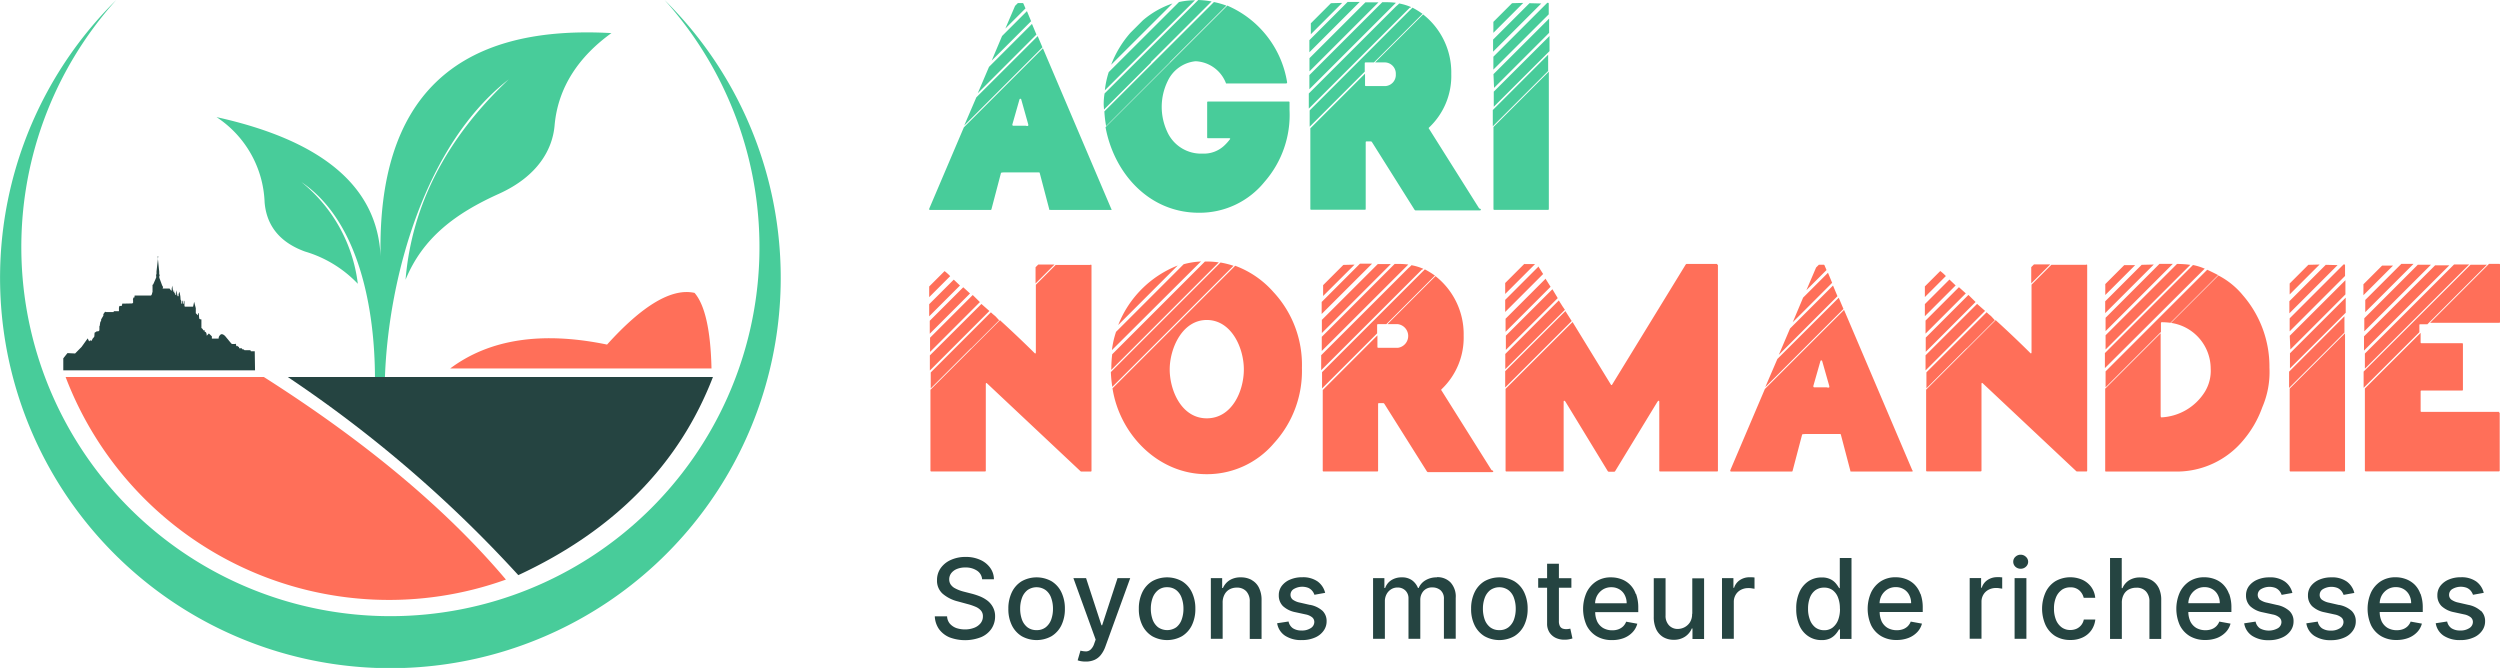
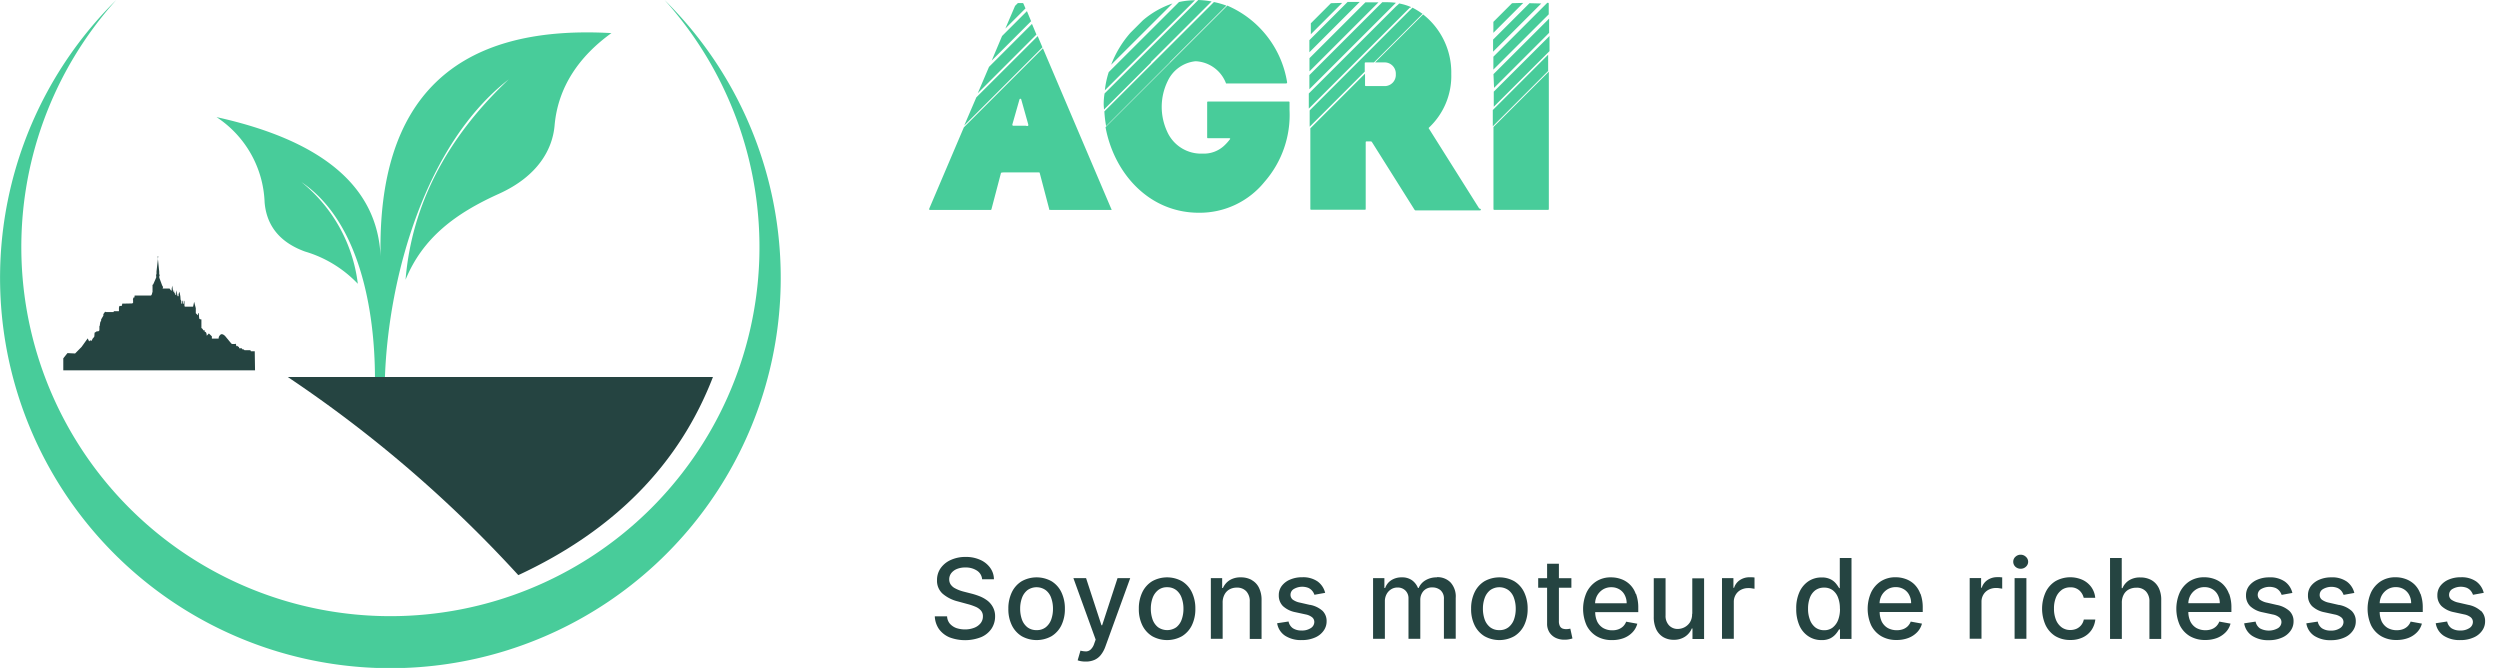
<svg xmlns="http://www.w3.org/2000/svg" width="258.289" height="69.01" viewBox="0 0 258.289 69.01">
  <g id="logo-web-agri-normandie-couleur" transform="translate(-0.001)">
-     <path id="Tracé_53707" data-name="Tracé 53707" d="M96,29.6l1.59-1.59a4.529,4.529,0,0,1,.58.52L96,30.7V29.6Zm0,1.83,2.54-2.54.64.61L96,32.68Zm.06,1.71,3.46-3.46.7.64-4.16,4.16V33.13Zm5.33-1.74.83.73-6.15,6.15V36.72l5.33-5.32h0Zm-5.3,4.96V34.89l4.41-4.41.74.73L96.1,36.35Zm7.23-3.27c1.71,1.56,3.09,2.91,3.55,3.37.03.03.06.06.09.06s.06-.03.06-.12V29.42l2.05-2.05h3.58l.03-.03a.08.08,0,0,1,.09.09v21.2a.08.08,0,0,1-.09.09h-.95a.148.148,0,0,1-.09-.03L102,39.63s-.06-.06-.09-.06-.06.03-.06.12v8.93a.08.08,0,0,1-.09.09H96.22a.08.08,0,0,1-.09-.09V40.27l7.19-7.19h0Zm-.95-.83a5.473,5.473,0,0,0,.46.4l.4.43-2.94,2.94.06-.09-4.19,4.19V38.48l6.21-6.21Zm4.62-4.65.28-.28h1.68l-1.96,1.96V27.61Zm19.1-.49a9.505,9.505,0,0,1,1.35.34L114.92,39.97a12.587,12.587,0,0,1-.15-1.53L126.1,27.12ZM114.82,38.04a11.246,11.246,0,0,1,.09-1.44l9.58-9.58h.18a8.356,8.356,0,0,1,1.25.09L114.81,38.22v-.18h0Zm.49-3.76,6.98-6.98a8.13,8.13,0,0,1,1.72-.28l.09-.03-9.22,9.18a9.506,9.506,0,0,1,.43-1.9h0Zm12.31-6.82a9.782,9.782,0,0,1,3.98,2.75l.03.03a11.043,11.043,0,0,1,2.88,7.77,11.043,11.043,0,0,1-2.88,7.77,9.075,9.075,0,0,1-6.98,3.21c-4.99,0-8.97-4.1-9.71-8.87l12.68-12.67Zm-12.09,6.12a10.88,10.88,0,0,1,6.15-6.15Zm9.15,9.64c2.6,0,3.83-2.81,3.83-5.05s-1.29-5.11-3.83-5.11-3.83,2.94-3.83,5.11,1.22,5.05,3.83,5.05Zm11.82-4.96V36.7l8.97-8.96c.09-.09.18-.15.27-.25l.09-.09a5.65,5.65,0,0,1,1.22.37l-.09.09-.03-.03L136.49,38.26Zm.06-7.07,3.95-3.95h1.25l-5.21,5.2V31.19Zm0,5.08V34.8l7.53-7.53h.58a7.72,7.72,0,0,1,.83.06l-8.94,8.93h0Zm0-3.21,5.79-5.78h1.35l-7.13,7.13V33.06Zm10.65-5.23a8.977,8.977,0,0,1,1.04.64l-5.02,5.02h-.86a.08.08,0,0,0-.09.09v.86l-5.69,5.69V38.45l10.62-10.62h0ZM136.65,40.31l5.66-5.66v1.19a.08.08,0,0,0,.09.09h2.05a1.233,1.233,0,0,0-.03-2.44h-1.07l4.96-4.96a7.618,7.618,0,0,1,2.91,6.15,7.347,7.347,0,0,1-2.29,5.54.086.086,0,0,0-.03.06.06.06,0,0,0,.03.06l5.17,8.23.15.06a.3.3,0,0,1,.03.09c0,.03-.06.06-.15.06h-6.61a.431.431,0,0,1-.09-.06l-4.41-7.01s-.06-.06-.09-.06h-.46a.08.08,0,0,0-.09.09v6.88a.08.08,0,0,1-.09.09h-5.54a.08.08,0,0,1-.09-.09V40.3Zm.06-10.86,2.08-2.08,1.16-.03-3.25,3.24V29.45Zm18.8-.21,1.99-1.99v.03h1.1l-3.09,3.09V29.24h0Zm0,1.74,3.46-3.46v.06l.46.73-3.92,3.92V30.98Zm0,5.6,5.54-5.54.31.49c.09.15.21.31.31.46v.03l-6.15,6.12V36.58h0Zm6.22-4.44.64,1.01h.03l-6.89,6.88V38.35Zm.74,1.13,3.95,6.45c.03.06.06.06.09.06s.03,0,.06-.06l7.59-12.39s.06-.06.09-.06h3.15v.06a.08.08,0,0,1,.09.09v21.2a.08.08,0,0,1-.09.09h-5.88a.08.08,0,0,1-.09-.09v-7.1c0-.09-.03-.12-.06-.12s-.06.03-.12.09l-4.38,7.19s-.06.06-.09.06h-.58a.431.431,0,0,1-.09-.06l-4.38-7.19c-.06-.06-.09-.09-.12-.09s-.06.03-.06.12v7.1a.08.08,0,0,1-.09.09h-5.82a.08.08,0,0,1-.09-.09V40.18l6.92-6.91h0Zm-6.92,1.01V32.93l4.13-4.13v-.03h.03l-.03.03.52.83-4.65,4.65h0Zm.03.4,4.81-4.8.55.92-5.36,5.35Zm23.18,13.95V48.6l3.58-8.41,8.18-8.17,7.07,16.61.03-.03v.03a.08.08,0,0,1-.09.09h-5.72c-.73,0-.64,0-.64-.09l-.98-3.73s-.03-.06-.06-.06h-3.49c-.49,0-.46.06-.46.09l-.98,3.73s-.03.06-.06.06h-6.28a.08.08,0,0,1-.09-.09h0Zm4.87-11.54,6.34-6.33.49,1.16L182.38,40l1.25-2.91Zm.15-.43,1.16-2.72,4.44-4.44.46,1.1-6.06,6.06Zm1.44-3.37,1.07-2.54,2.57-2.57.43,1.04Zm2.42-5.66.28-.28h.52s.06.03.06.06l.21.49-2.08,2.08,1.01-2.36h0Zm-.28,12.3a.08.08,0,0,0,.09.09h1.25a.364.364,0,0,1,.15.03c.12,0,.15-.03.15-.09V39.9l-.74-2.6a.094.094,0,0,0-.18,0l-.74,2.6v.03Zm11.51-10.34L200.46,28a4.529,4.529,0,0,1,.58.52l-2.17,2.17v-1.1Zm0,1.83,2.54-2.54.64.61-3.18,3.18V31.42Zm.06,1.71,3.46-3.46.71.64-4.16,4.16V33.12Zm5.33-1.74.83.73-6.15,6.15V36.71l5.33-5.32h0Zm-5.3,4.96V34.88l4.41-4.41.74.73-5.14,5.14Zm7.23-3.27c1.72,1.56,3.09,2.91,3.55,3.37.03.03.06.06.09.06s.06-.03.06-.12V29.41l2.05-2.05h3.58l.03-.03a.08.08,0,0,1,.09.09v21.2a.08.08,0,0,1-.09.09h-.95a.148.148,0,0,1-.09-.03l-9.64-9.06s-.06-.06-.09-.06-.06.03-.06.12v8.93a.08.08,0,0,1-.09.09h-5.54a.08.08,0,0,1-.09-.09V40.26l7.19-7.19h0Zm-.95-.83a5.471,5.471,0,0,0,.46.4l.4.43-2.94,2.94.06-.09-4.19,4.19V38.47l6.22-6.21Zm4.62-4.65.28-.28h1.68l-1.96,1.96V27.6Zm7.62,8.87,9.09-9.09a5.92,5.92,0,0,1,1.19.37l.03-.03v.03L217.47,38.03V36.47h0Zm.03-5.35,3.76-3.76,1.25-.03-5.02,5.02V31.13h0Zm0-1.77,1.96-1.96h1.13l-3.09,3.09V29.35Zm0,10.8,5.72-5.72v8.44c0,.28.06.25.09.25a5.619,5.619,0,0,0,4.47-2.63,4.157,4.157,0,0,0,.61-2.42,4.789,4.789,0,0,0-4.1-4.71l4.9-4.9a8.153,8.153,0,0,1,2.48,1.99l-.03-.03a11.248,11.248,0,0,1,2.82,7.56,9.186,9.186,0,0,1-.74,4.1,10.886,10.886,0,0,1-1.96,3.4,8.929,8.929,0,0,1-6.89,3.24h-7.29a.08.08,0,0,1-.09-.09V40.16h0Zm.03-5.51,7.38-7.37a9.874,9.874,0,0,1,1.35.09h.03l-8.76,8.75V34.64Zm0-.43V32.83l5.57-5.57h1.38l-6.95,6.95h0Zm0,5.81V38.37l10.5-10.5c.34.15.71.34,1.13.55l-4.93,4.93a7.253,7.253,0,0,0-.86-.06c-.09,0-.12.03-.12.09v.92l-5.72,5.72h0Zm24.68-7.34v1.68l-5.72,5.72V38.4l5.72-5.72Zm-5.69-.31V31.12l3.76-3.76,1.22.03-4.99,4.99h0Zm.03,1.87V32.89l5.57-5.57h.06a.08.08,0,0,1,.09.09v1.1l-5.72,5.72h0Zm0-3.82V29.29l1.93-1.93,1.16-.03Zm0,4.28,5.76-5.75v1.47l-5.69,5.69-.06-1.41h0Zm5.72-.28v14.2a.08.08,0,0,1-.09.09h-5.54a.08.08,0,0,1-.09-.09V40.15l5.72-5.72h0Zm-5.69,3.64V36.5l5.76-5.75v1.56l-5.76,5.75Zm7.59-7.56V29.37l1.93-1.93h1.13Zm11.08-3.15h1.68l-6.15,6.15h-.74a.08.08,0,0,0-.09.09v.73l-5.76,5.75V38.39l11.05-11.04h0Zm-3.67.06h1.47l-8.82,8.81V34.75l7.35-7.34Zm-1.78-.06h1.35l-6.89,6.88V32.88l5.54-5.54Zm-5.48,9.18,9.22-9.21h1.56L244.33,38.09V36.53Zm5.76-2.14v.98a.08.08,0,0,0,.09.09h4.19a.08.08,0,0,1,.09.09v4.71a.08.08,0,0,1-.09.09h-4.19a.08.08,0,0,0-.09.09v2.02a.08.08,0,0,0,.09.09h8.02l-.03.06a.08.08,0,0,1,.09.09v5.91a.08.08,0,0,1-.09.09H244.42a.08.08,0,0,1-.09-.09V40.14l5.76-5.75h0Zm-5.72-3.4,3.73-3.73h1.26l-4.99,4.99V31h0Zm6.7,2.36,6.09-6.09h1.04a.08.08,0,0,1,.09.09v5.91a.08.08,0,0,1-.09.09h-7.13ZM52.27,59.88Q43.1,49.02,27.26,38.95H6.78A35.752,35.752,0,0,0,52.27,59.88M73.51,38.06c-.09-3.95-.68-6.56-1.75-7.8-2.33-.52-5.35,1.25-9.04,5.34q-10.11-2.085-16.21,2.47h27Z" fill="#ff6f59" />
    <path id="Tracé_53708" data-name="Tracé 53708" d="M96,21.6v-.03l3.58-8.41,8.17-8.17,7.07,16.61.03-.03v.03a.08.08,0,0,1-.09.09h-5.72c-.74,0-.64,0-.64-.09l-.98-3.73s-.03-.06-.06-.06h-3.49c-.49,0-.46.06-.46.09l-.98,3.73s-.03.06-.06.06H96.09A.08.08,0,0,1,96,21.6Zm4.87-11.54,6.34-6.33.49,1.16-8.08,8.08,1.25-2.91Zm.15-.43,1.16-2.72,4.44-4.44.46,1.1-6.06,6.06Zm1.44-3.37,1.07-2.54,2.57-2.57.43,1.04ZM104.88.6l.28-.28h.52s.06.03.06.06l.21.49-2.08,2.08L104.88.59h0Zm-.28,12.3a.08.08,0,0,0,.09.09h1.25a.364.364,0,0,1,.15.03c.12,0,.15-.03.15-.09v-.06l-.73-2.6a.094.094,0,0,0-.18,0l-.74,2.6v.03Zm9.43-2.14a6.584,6.584,0,0,1,.09-1.1L123.8,0a9.939,9.939,0,0,1,1.38.15L118.9,6.42l.03.03-4.87,4.87c0-.18-.03-.37-.03-.55Zm.06.76L125.42.21a8.934,8.934,0,0,1,1.29.37l-5.85,5.84v.03l-6.58,6.58a12.059,12.059,0,0,1-.18-1.5h0Zm.06-2.2a9.307,9.307,0,0,1,.4-1.87L121.81.21a7.72,7.72,0,0,1,1.65-.18l-9.31,9.3ZM126.8.58a10.415,10.415,0,0,1,6.18,7.92c0,.09-.03.12-.12.12h-6.19a3.523,3.523,0,0,0-3.09-2.29h-.09a3.577,3.577,0,0,0-2.85,2.05,6.07,6.07,0,0,0-.06,5.2,3.829,3.829,0,0,0,3.67,2.29,3.073,3.073,0,0,0,2.27-.86,5.047,5.047,0,0,0,.52-.58c.03-.03.06-.06.06-.09s-.03-.06-.12-.06h-2.17a.08.08,0,0,1-.09-.09V10.58a.08.08,0,0,1,.09-.09h8.33a.08.08,0,0,1,.09.09v.79a10.5,10.5,0,0,1-2.57,7.4,8.617,8.617,0,0,1-6.8,3.21c-5.14,0-8.76-4.07-9.64-8.84L126.8.58ZM116.79,3.39l1.29-1.29A9.192,9.192,0,0,1,121.14.36L114.8,6.69a10.818,10.818,0,0,1,1.99-3.3Zm18.43,7.83V9.66L144.19.7c.09-.09.18-.15.28-.25l.09-.09a5.65,5.65,0,0,1,1.22.37l-.09.09-.03-.03L135.22,11.22Zm.06-7.07L139.23.2h1.25l-5.2,5.2V4.15Zm0,5.08V7.76L142.81.23h.58a7.72,7.72,0,0,1,.83.06l-8.94,8.93h0Zm0-3.21L141.07.24h1.35l-7.13,7.13V6.02ZM145.93.79a8.976,8.976,0,0,1,1.04.64l-5.02,5.02h-.86a.08.08,0,0,0-.09.09V7.4l-5.69,5.69V11.41L145.93.79h0ZM135.37,13.27l5.66-5.66V8.8a.08.08,0,0,0,.09.09h2.05a1.154,1.154,0,0,0,1.04-1.22,1.159,1.159,0,0,0-1.07-1.22h-1.07l4.96-4.96a7.618,7.618,0,0,1,2.91,6.15,7.319,7.319,0,0,1-2.3,5.54.075.075,0,0,0,0,.12l5.18,8.23.15.06a.3.3,0,0,1,.03.09c0,.03-.06.06-.15.06h-6.61a.432.432,0,0,1-.09-.06l-4.41-7.01s-.06-.06-.09-.06h-.46a.08.08,0,0,0-.09.09v6.88a.08.08,0,0,1-.09.09h-5.54a.08.08,0,0,1-.09-.09V13.26Zm.06-10.86L137.51.33,138.67.3l-3.24,3.24Zm24.52,3.24V7.33l-5.72,5.72V11.37l5.72-5.72h0Zm-5.69-.31V4.09L158.02.33l1.22.03-4.99,4.99h0Zm.03,1.87V5.86L159.86.29h.06a.08.08,0,0,1,.09.09v1.1L154.28,7.2h0Zm0-3.82V2.26L156.22.33,157.38.3Zm0,4.28,5.76-5.75V3.39l-5.69,5.69-.06-1.41h0Zm5.73-.28v14.2a.08.08,0,0,1-.09.09h-5.54a.08.08,0,0,1-.09-.09V13.12l5.72-5.72h0Zm-5.69,3.64V9.47l5.76-5.75V5.28l-5.76,5.75ZM68.66,0A40.328,40.328,0,1,1,12.01,0,38.131,38.131,0,1,0,68.66,0ZM39.77,38.99c.38-10.52,4.21-24.11,12.79-30.79Q42.87,17.35,41.9,28.9c1.79-4.36,5.18-6.86,9.63-8.87,4.08-1.84,5.56-4.64,5.77-7.08.35-3.97,2.54-7.13,5.87-9.53Q38.825,2.04,39.32,26.51,38.87,15.74,22.37,12.1a11,11,0,0,1,4.97,8.82c.17,1.98,1.17,3.98,4.18,5.07a12.343,12.343,0,0,1,5.45,3.33,15.959,15.959,0,0,0-5.83-10.51c6.07,4.1,7.58,13.37,7.6,20.18Z" fill="#48cc9a" />
-     <path id="Tracé_53709" data-name="Tracé 53709" d="M29.73,38.95A130.685,130.685,0,0,1,53.55,59.42Q68.43,52.5,73.66,38.95H29.73ZM16.35,26.47l-.18,1.58v.29s-.1.06-.03.13v.2l-.31.71-.09.07.02.03v.71l-.05.07v.11l-.1.16h-1.7l-.02.2H13.8l-.07.19.02.05v.33H13.7l-.02.05-1.05.02v.06l-.02.04-.02.05v.09h-.25l-.05.18v.36h-.52l-.04.09h-.76l-.04-.02h-.08l-.17.23v.16l-.23.39v.13l-.09.16-.06.39-.03.02v.36l-.01.09-.1.08H10l-.23.15-.02.38-.08.12-.1.11-.1.22-.16-.05-.1.11-.15-.31-.63.88-.67.68-.79-.04-.43.54v1.24H26.35l-.03-1.97h-.4l-.05-.11h-.61l-.08-.08h-.12l-.09-.12h-.26l-.02-.15h-.1l-.04-.12-.02.05h-.11l-.06-.28-.03.06h-.35l-.02-.05-.02.05-.67-.81s-.33-.37-.53-.11a.462.462,0,0,0-.15.36h-.7v-.23l-.31-.3-.22.24s0-.45-.21-.4v-.16h-.14s-.1-.22-.2-.23V33l-.15-.02-.08-.07v-.12h-.02v-.41l-.06-.02-.03.03v.2l-.24-.23v-.52l-.17-.66-.11.5h-.86l-.03-.1v-.41l-.05-.13-.02.14v.19H18.9v-.19l-.04-.16-.04.16v.19h-.09V31.1l-.07-.14-.03-.37-.06-.31-.04-.14-.05.15-.03.13v.18h-.1l-.05-.22-.03-.18-.03-.21-.04.21v.31l-.1-.09v-.1l-.03-.18-.03.18-.05-.04v-.22l-.02-.13-.02.12v.11h-.04l-.05-.2-.02-.14-.04-.31-.06.31V30l-.05.04-.17-.23H16.8l.05-.15-.1-.18-.29-.79v-.17a.119.119,0,0,0-.01-.18v-.28l-.16-1.58h0ZM223.02,60.71a2.828,2.828,0,0,1,.27,1.31v3.99h-1.22V62.17a1.489,1.489,0,0,0-.36-1.07,1.275,1.275,0,0,0-.99-.38,1.661,1.661,0,0,0-.78.18,1.257,1.257,0,0,0-.53.54,1.723,1.723,0,0,0-.19.85v3.72H218V57.65h1.21v3.11h.08a1.757,1.757,0,0,1,.67-.8,2.107,2.107,0,0,1,1.18-.3,2.3,2.3,0,0,1,1.13.27,1.85,1.85,0,0,1,.75.79Zm-87.71,1.78-1-.23a1.911,1.911,0,0,1-.75-.31.647.647,0,0,1-.23-.51.688.688,0,0,1,.35-.59,1.741,1.741,0,0,1,1.5-.11,1.157,1.157,0,0,1,.4.31,1.22,1.22,0,0,1,.22.4l1.11-.2a2.06,2.06,0,0,0-.77-1.17,2.621,2.621,0,0,0-1.6-.44,3.063,3.063,0,0,0-1.25.24,2.049,2.049,0,0,0-.86.65,1.562,1.562,0,0,0-.31.97,1.532,1.532,0,0,0,.42,1.11,2.6,2.6,0,0,0,1.3.64l1.06.23a1.55,1.55,0,0,1,.67.3.626.626,0,0,1,.22.49.749.749,0,0,1-.36.62,1.629,1.629,0,0,1-.96.25,1.587,1.587,0,0,1-.89-.23,1.109,1.109,0,0,1-.45-.7l-1.18.18a1.894,1.894,0,0,0,.82,1.29,3.011,3.011,0,0,0,1.72.45,3.3,3.3,0,0,0,1.34-.25,2.052,2.052,0,0,0,.9-.69,1.624,1.624,0,0,0,.33-1,1.462,1.462,0,0,0-.42-1.08,2.683,2.683,0,0,0-1.29-.62Zm22.16-1.3a3.843,3.843,0,0,1,.36,1.71,3.8,3.8,0,0,1-.36,1.7,2.725,2.725,0,0,1-1.02,1.13,3.164,3.164,0,0,1-3.08,0,2.725,2.725,0,0,1-1.02-1.13,3.769,3.769,0,0,1-.36-1.7,3.843,3.843,0,0,1,.36-1.71,2.692,2.692,0,0,1,1.02-1.14,3.164,3.164,0,0,1,3.08,0,2.692,2.692,0,0,1,1.02,1.14Zm-.87,1.7a3.213,3.213,0,0,0-.18-1.1,1.7,1.7,0,0,0-.56-.81,1.626,1.626,0,0,0-1.91,0,1.82,1.82,0,0,0-.56.81,3.213,3.213,0,0,0-.18,1.1,3.313,3.313,0,0,0,.18,1.11,1.789,1.789,0,0,0,.56.8,1.489,1.489,0,0,0,.96.3,1.46,1.46,0,0,0,.95-.3,1.789,1.789,0,0,0,.56-.8,3.231,3.231,0,0,0,.18-1.11Zm-27.28-2.97a2.264,2.264,0,0,0-1.12-.27,2.118,2.118,0,0,0-1.17.3,1.822,1.822,0,0,0-.68.8h-.08V59.73H125.1V66h1.22V62.28a1.723,1.723,0,0,1,.19-.85,1.292,1.292,0,0,1,.52-.54,1.553,1.553,0,0,1,.76-.18,1.273,1.273,0,0,1,.98.39,1.5,1.5,0,0,1,.35,1.07v3.84h1.22V62.02a2.812,2.812,0,0,0-.27-1.3,1.8,1.8,0,0,0-.75-.79Zm32.75,5.06a1.836,1.836,0,0,1-.26.02,1.1,1.1,0,0,1-.37-.06.519.519,0,0,1-.27-.24,1.074,1.074,0,0,1-.11-.53V60.72h1.29v-.98h-1.29v-1.5h-1.22v1.5h-.92v.98h.92v3.7a1.629,1.629,0,0,0,.26.94,1.582,1.582,0,0,0,.67.56,2.094,2.094,0,0,0,.9.17,2.173,2.173,0,0,0,.49-.05,2.041,2.041,0,0,0,.3-.08l-.22-1.01s-.1.02-.17.03Zm-48.2-.38h-.07l-1.59-4.87H110.9l2.3,6.35-.15.42a1.4,1.4,0,0,1-.36.6.74.74,0,0,1-.46.2,2.363,2.363,0,0,1-.6-.08l-.29,1a1.733,1.733,0,0,0,.34.09,2.6,2.6,0,0,0,.5.04,2.207,2.207,0,0,0,.89-.17,1.731,1.731,0,0,0,.66-.51,2.986,2.986,0,0,0,.46-.83l2.58-7.11h-1.31l-1.59,4.87Zm9.27-3.41a3.843,3.843,0,0,1,.36,1.71,3.8,3.8,0,0,1-.36,1.7,2.725,2.725,0,0,1-1.02,1.13,3.164,3.164,0,0,1-3.08,0,2.725,2.725,0,0,1-1.02-1.13,3.769,3.769,0,0,1-.36-1.7,3.843,3.843,0,0,1,.36-1.71,2.692,2.692,0,0,1,1.02-1.14,3.164,3.164,0,0,1,3.08,0A2.692,2.692,0,0,1,123.14,61.19Zm-.87,1.7a3.213,3.213,0,0,0-.18-1.1,1.749,1.749,0,0,0-.55-.81,1.485,1.485,0,0,0-.95-.31,1.43,1.43,0,0,0-.95.31,1.82,1.82,0,0,0-.56.81,3.213,3.213,0,0,0-.18,1.1,3.313,3.313,0,0,0,.18,1.11,1.789,1.789,0,0,0,.56.8,1.654,1.654,0,0,0,1.9,0,1.771,1.771,0,0,0,.55-.8A3.231,3.231,0,0,0,122.27,62.89Zm134.03.22a2.683,2.683,0,0,0-1.29-.62l-1-.23a1.911,1.911,0,0,1-.75-.31.617.617,0,0,1-.23-.51.688.688,0,0,1,.35-.59,1.741,1.741,0,0,1,1.5-.11,1.157,1.157,0,0,1,.4.31,1.437,1.437,0,0,1,.22.4l1.11-.2a2.06,2.06,0,0,0-.77-1.17,2.621,2.621,0,0,0-1.6-.44,3.063,3.063,0,0,0-1.25.24,2.113,2.113,0,0,0-.86.65,1.562,1.562,0,0,0-.31.97,1.532,1.532,0,0,0,.42,1.11,2.6,2.6,0,0,0,1.3.64l1.06.23a1.55,1.55,0,0,1,.67.3.626.626,0,0,1,.22.49.749.749,0,0,1-.36.62,1.629,1.629,0,0,1-.96.25,1.587,1.587,0,0,1-.89-.23,1.109,1.109,0,0,1-.45-.7l-1.18.18a1.894,1.894,0,0,0,.82,1.29,3.011,3.011,0,0,0,1.72.45,3.222,3.222,0,0,0,1.33-.25,2.052,2.052,0,0,0,.9-.69,1.624,1.624,0,0,0,.33-1,1.462,1.462,0,0,0-.42-1.08ZM109.66,61.19a3.843,3.843,0,0,1,.36,1.71,3.8,3.8,0,0,1-.36,1.7,2.725,2.725,0,0,1-1.02,1.13,3.164,3.164,0,0,1-3.08,0,2.725,2.725,0,0,1-1.02-1.13,3.769,3.769,0,0,1-.36-1.7,3.843,3.843,0,0,1,.36-1.71,2.692,2.692,0,0,1,1.02-1.14,3.164,3.164,0,0,1,3.08,0,2.692,2.692,0,0,1,1.02,1.14Zm-.87,1.7a3.213,3.213,0,0,0-.18-1.1,1.7,1.7,0,0,0-.56-.81,1.626,1.626,0,0,0-1.91,0,1.82,1.82,0,0,0-.56.81,3.213,3.213,0,0,0-.18,1.1,3.313,3.313,0,0,0,.18,1.11,1.789,1.789,0,0,0,.56.8,1.489,1.489,0,0,0,.96.3,1.46,1.46,0,0,0,.95-.3,1.789,1.789,0,0,0,.56-.8,3.231,3.231,0,0,0,.18-1.11Zm141.29-1.54a4.122,4.122,0,0,1,.23,1.45v.43h-4.45a2.4,2.4,0,0,0,.21.98,1.612,1.612,0,0,0,.62.67,1.885,1.885,0,0,0,.93.23,1.811,1.811,0,0,0,.63-.1,1.348,1.348,0,0,0,.49-.3,1.39,1.39,0,0,0,.32-.49l1.16.21a2.019,2.019,0,0,1-.5.89,2.474,2.474,0,0,1-.9.59,3.319,3.319,0,0,1-1.22.21,3.042,3.042,0,0,1-1.6-.4,2.721,2.721,0,0,1-1.03-1.12,4.194,4.194,0,0,1,0-3.4,2.828,2.828,0,0,1,1.01-1.15,2.782,2.782,0,0,1,1.53-.41,3.019,3.019,0,0,1,1.03.18,2.634,2.634,0,0,1,.9.55,2.5,2.5,0,0,1,.62.98Zm-.97.97a1.779,1.779,0,0,0-.2-.85,1.491,1.491,0,0,0-.55-.59,1.568,1.568,0,0,0-.82-.22,1.6,1.6,0,0,0-.9.25,1.756,1.756,0,0,0-.59.65,1.779,1.779,0,0,0-.19.76Zm-147.1-.27a3.331,3.331,0,0,0-.78-.44,7.129,7.129,0,0,0-.82-.27l-.82-.21a4.2,4.2,0,0,1-.51-.16,3.847,3.847,0,0,1-.5-.24,1.273,1.273,0,0,1-.37-.36.95.95,0,0,1-.14-.51,1.051,1.051,0,0,1,.2-.63,1.379,1.379,0,0,1,.58-.44,2.211,2.211,0,0,1,.89-.16,2.087,2.087,0,0,1,1.19.32,1.166,1.166,0,0,1,.54.9h1.22a2.041,2.041,0,0,0-.39-1.19,2.493,2.493,0,0,0-1.03-.82,3.523,3.523,0,0,0-1.5-.3,3.634,3.634,0,0,0-1.51.3,2.549,2.549,0,0,0-1.06.84,2.1,2.1,0,0,0-.39,1.26,1.79,1.79,0,0,0,.58,1.4,3.835,3.835,0,0,0,1.59.8l.99.27a5.741,5.741,0,0,1,.8.27,1.516,1.516,0,0,1,.57.39.887.887,0,0,1,.21.61,1.109,1.109,0,0,1-.24.71,1.555,1.555,0,0,1-.66.47,2.593,2.593,0,0,1-.95.17,2.814,2.814,0,0,1-.89-.14,1.655,1.655,0,0,1-.67-.45,1.261,1.261,0,0,1-.29-.76H96.58a2.493,2.493,0,0,0,.43,1.31,2.6,2.6,0,0,0,1.07.85,4.547,4.547,0,0,0,3.3-.02,2.427,2.427,0,0,0,1.06-.87,2.272,2.272,0,0,0,.37-1.26,1.96,1.96,0,0,0-.23-.97,2.122,2.122,0,0,0-.58-.68Zm46.44-2.4a2.214,2.214,0,0,0-1.17.3,1.712,1.712,0,0,0-.71.8h-.07a1.823,1.823,0,0,0-.63-.81,1.757,1.757,0,0,0-1.05-.29,1.944,1.944,0,0,0-1.07.29,1.571,1.571,0,0,0-.64.81h-.08V59.73h-1.17V66h1.22V62.13a1.541,1.541,0,0,1,.18-.75,1.335,1.335,0,0,1,.47-.5,1.215,1.215,0,0,1,.64-.18,1.124,1.124,0,0,1,.83.31,1.107,1.107,0,0,1,.32.82V66h1.22V62a1.365,1.365,0,0,1,.33-.94,1.17,1.17,0,0,1,.93-.37,1.271,1.271,0,0,1,.83.29,1.134,1.134,0,0,1,.35.92v4.09h1.22V61.78a2.159,2.159,0,0,0-.54-1.61,1.876,1.876,0,0,0-1.39-.54ZM208.14,66h1.22V59.73h-1.22Zm-1.8-6.37a1.77,1.77,0,0,0-.99.29,1.468,1.468,0,0,0-.6.8h-.07v-1H203.5v6.27h1.22V62.16a1.4,1.4,0,0,1,.2-.73,1.341,1.341,0,0,1,.53-.5,1.62,1.62,0,0,1,.77-.18,1.668,1.668,0,0,1,.38.03c.13.02.21.03.26.04V59.65c-.06,0-.14-.01-.25-.02h-.27Zm23.97,1.72a4.122,4.122,0,0,1,.23,1.45v.43h-4.45a2.4,2.4,0,0,0,.21.98,1.612,1.612,0,0,0,.62.67,1.885,1.885,0,0,0,.93.23,1.811,1.811,0,0,0,.63-.1,1.348,1.348,0,0,0,.49-.3,1.39,1.39,0,0,0,.32-.49l1.16.21a2.019,2.019,0,0,1-.5.89,2.52,2.52,0,0,1-.89.59,3.319,3.319,0,0,1-1.22.21,3.042,3.042,0,0,1-1.6-.4,2.721,2.721,0,0,1-1.03-1.12,4.194,4.194,0,0,1,0-3.4,2.828,2.828,0,0,1,1.01-1.15,2.782,2.782,0,0,1,1.53-.41,3.019,3.019,0,0,1,1.03.18,2.5,2.5,0,0,1,.89.55,2.616,2.616,0,0,1,.62.98Zm-.97.97a1.779,1.779,0,0,0-.2-.85,1.424,1.424,0,0,0-.55-.59,1.568,1.568,0,0,0-.82-.22,1.6,1.6,0,0,0-.9.25,1.756,1.756,0,0,0-.59.65,1.779,1.779,0,0,0-.19.76Zm-30.92-.97a4.122,4.122,0,0,1,.23,1.45v.43H194.2a2.4,2.4,0,0,0,.21.98,1.612,1.612,0,0,0,.62.67,1.9,1.9,0,0,0,.94.23,1.811,1.811,0,0,0,.63-.1,1.348,1.348,0,0,0,.49-.3,1.39,1.39,0,0,0,.32-.49l1.16.21a2.019,2.019,0,0,1-.5.89,2.474,2.474,0,0,1-.9.59,3.319,3.319,0,0,1-1.22.21,3.042,3.042,0,0,1-1.6-.4,2.721,2.721,0,0,1-1.03-1.12,4.194,4.194,0,0,1,0-3.4,2.828,2.828,0,0,1,1.01-1.15,2.782,2.782,0,0,1,1.53-.41,3.019,3.019,0,0,1,1.03.18,2.5,2.5,0,0,1,.89.55,2.616,2.616,0,0,1,.62.98Zm-.97.97a1.779,1.779,0,0,0-.2-.85,1.424,1.424,0,0,0-.55-.59,1.578,1.578,0,0,0-.83-.22,1.6,1.6,0,0,0-.9.25,1.756,1.756,0,0,0-.59.65,1.779,1.779,0,0,0-.19.76h3.25Zm11.32-5.01a.771.771,0,0,0-.55.22.667.667,0,0,0-.22.51.7.7,0,0,0,.22.51.788.788,0,0,0,.55.21.764.764,0,0,0,.54-.21.68.68,0,0,0,0-1.02A.773.773,0,0,0,208.77,57.31ZM213,60.95a1.52,1.52,0,0,1,.9-.27,1.329,1.329,0,0,1,.93.32,1.491,1.491,0,0,1,.45.76h1.19a2.232,2.232,0,0,0-.41-1.11,2.333,2.333,0,0,0-.9-.74,3.108,3.108,0,0,0-2.81.14,2.7,2.7,0,0,0-1.01,1.15,4.153,4.153,0,0,0-.01,3.36,2.735,2.735,0,0,0,1,1.15,2.937,2.937,0,0,0,1.57.41,2.856,2.856,0,0,0,1.29-.27,2.254,2.254,0,0,0,.89-.75,2.393,2.393,0,0,0,.4-1.09h-1.19a1.315,1.315,0,0,1-.75.95,1.611,1.611,0,0,1-.63.13,1.5,1.5,0,0,1-.9-.27,1.788,1.788,0,0,1-.59-.77,3.034,3.034,0,0,1-.21-1.18,2.931,2.931,0,0,1,.21-1.16,1.756,1.756,0,0,1,.59-.76Zm-32.25-1.31a1.77,1.77,0,0,0-.99.29,1.468,1.468,0,0,0-.6.8h-.07v-1h-1.18V66h1.22V62.17a1.4,1.4,0,0,1,.2-.73,1.341,1.341,0,0,1,.53-.5,1.62,1.62,0,0,1,.77-.18,1.668,1.668,0,0,1,.38.03c.12.02.21.03.26.04V59.66c-.06,0-.14-.01-.25-.02h-.27Zm-5.93,3.77a1.574,1.574,0,0,1-.22.88,1.493,1.493,0,0,1-.57.52,1.553,1.553,0,0,1-.68.17,1.2,1.2,0,0,1-.92-.38,1.406,1.406,0,0,1-.35-1.02V59.74h-1.22v3.99a2.95,2.95,0,0,0,.26,1.3,1.9,1.9,0,0,0,.73.8,2.1,2.1,0,0,0,1.07.27,2.026,2.026,0,0,0,1.18-.33,1.87,1.87,0,0,0,.69-.84h.07v1.09h1.2V59.75h-1.22v3.67Zm15.25-5.76h1.22v8.36H190.1v-.98H190a3,3,0,0,1-.32.46,1.846,1.846,0,0,1-.56.45,1.947,1.947,0,0,1-.93.19,2.377,2.377,0,0,1-1.35-.39,2.554,2.554,0,0,1-.93-1.11,4.188,4.188,0,0,1-.33-1.74,4.032,4.032,0,0,1,.34-1.74,2.642,2.642,0,0,1,.94-1.11,2.415,2.415,0,0,1,1.35-.38,1.957,1.957,0,0,1,.94.2,1.685,1.685,0,0,1,.55.45,3.7,3.7,0,0,1,.31.45h.07V57.65Zm.02,5.23a3.025,3.025,0,0,0-.19-1.14,1.687,1.687,0,0,0-.55-.76,1.458,1.458,0,0,0-.9-.27,1.486,1.486,0,0,0-.92.29,1.73,1.73,0,0,0-.55.78,3.231,3.231,0,0,0-.18,1.11,3.116,3.116,0,0,0,.19,1.13,1.789,1.789,0,0,0,.56.8,1.456,1.456,0,0,0,.91.29,1.374,1.374,0,0,0,.89-.28,1.827,1.827,0,0,0,.56-.78,3.171,3.171,0,0,0,.19-1.16Zm-21.06-1.52a4.122,4.122,0,0,1,.23,1.45v.43h-4.45a2.4,2.4,0,0,0,.21.98,1.612,1.612,0,0,0,.62.67,1.885,1.885,0,0,0,.93.23,1.811,1.811,0,0,0,.63-.1,1.438,1.438,0,0,0,.49-.3,1.39,1.39,0,0,0,.32-.49l1.15.21a2.019,2.019,0,0,1-.5.89,2.434,2.434,0,0,1-.89.59,3.319,3.319,0,0,1-1.22.21,3.042,3.042,0,0,1-1.6-.4,2.721,2.721,0,0,1-1.03-1.12,4.194,4.194,0,0,1,0-3.4,2.828,2.828,0,0,1,1.01-1.15,2.736,2.736,0,0,1,1.53-.41,3.019,3.019,0,0,1,1.03.18A2.455,2.455,0,0,1,169,61.36Zm-.97.97a1.779,1.779,0,0,0-.2-.85,1.424,1.424,0,0,0-.55-.59,1.578,1.578,0,0,0-.83-.22,1.6,1.6,0,0,0-.9.25,1.756,1.756,0,0,0-.59.65,1.779,1.779,0,0,0-.19.76h3.25Zm67.18.17-1-.23a1.911,1.911,0,0,1-.75-.31.647.647,0,0,1-.23-.51.688.688,0,0,1,.35-.59,1.741,1.741,0,0,1,1.5-.11,1.157,1.157,0,0,1,.4.31,1.437,1.437,0,0,1,.22.4l1.11-.2a2.012,2.012,0,0,0-.77-1.17,2.621,2.621,0,0,0-1.6-.44,3.063,3.063,0,0,0-1.25.24,2.113,2.113,0,0,0-.86.65,1.562,1.562,0,0,0-.31.97,1.532,1.532,0,0,0,.42,1.11,2.6,2.6,0,0,0,1.3.64l1.06.23a1.451,1.451,0,0,1,.66.3.626.626,0,0,1,.22.49.749.749,0,0,1-.36.62,1.922,1.922,0,0,1-1.86.02,1.109,1.109,0,0,1-.45-.7l-1.18.18a1.894,1.894,0,0,0,.82,1.29,3.011,3.011,0,0,0,1.72.45,3.222,3.222,0,0,0,1.33-.25,2.052,2.052,0,0,0,.9-.69,1.624,1.624,0,0,0,.33-1,1.431,1.431,0,0,0-.43-1.08,2.683,2.683,0,0,0-1.29-.62Zm6.4,0-1-.23a1.911,1.911,0,0,1-.75-.31.617.617,0,0,1-.23-.51.688.688,0,0,1,.35-.59,1.741,1.741,0,0,1,1.5-.11,1.157,1.157,0,0,1,.4.31,1.437,1.437,0,0,1,.22.4l1.11-.2a2.06,2.06,0,0,0-.77-1.17,2.621,2.621,0,0,0-1.6-.44,3.063,3.063,0,0,0-1.25.24,2.113,2.113,0,0,0-.86.65,1.562,1.562,0,0,0-.31.97,1.532,1.532,0,0,0,.42,1.11,2.6,2.6,0,0,0,1.3.64l1.06.23a1.55,1.55,0,0,1,.67.3.626.626,0,0,1,.22.49.749.749,0,0,1-.36.62,1.629,1.629,0,0,1-.96.25,1.587,1.587,0,0,1-.89-.23,1.109,1.109,0,0,1-.45-.7l-1.18.18a1.894,1.894,0,0,0,.82,1.29,3.011,3.011,0,0,0,1.72.45,3.3,3.3,0,0,0,1.34-.25,2.052,2.052,0,0,0,.9-.69,1.624,1.624,0,0,0,.33-1,1.462,1.462,0,0,0-.42-1.08,2.683,2.683,0,0,0-1.29-.62Z" fill="#254441" fill-rule="evenodd" />
+     <path id="Tracé_53709" data-name="Tracé 53709" d="M29.73,38.95A130.685,130.685,0,0,1,53.55,59.42Q68.43,52.5,73.66,38.95H29.73ZM16.35,26.47l-.18,1.58v.29s-.1.06-.03.13v.2l-.31.71-.09.07.02.03v.71l-.05.07v.11l-.1.16h-1.7l-.02.2H13.8l-.07.19.02.05v.33H13.7l-.02.05-1.05.02v.06l-.02.04-.02.05v.09h-.25l-.05.18v.36h-.52l-.04.09h-.76l-.04-.02h-.08l-.17.23v.16l-.23.39v.13l-.09.16-.06.39-.03.02v.36l-.01.09-.1.08H10l-.23.15-.02.38-.08.12-.1.11-.1.22-.16-.05-.1.11-.15-.31-.63.88-.67.68-.79-.04-.43.54v1.24H26.35l-.03-1.97h-.4l-.05-.11h-.61l-.08-.08h-.12l-.09-.12h-.26l-.02-.15h-.1l-.04-.12-.02.05h-.11l-.06-.28-.03.06h-.35l-.02-.05-.02.05-.67-.81s-.33-.37-.53-.11a.462.462,0,0,0-.15.36h-.7v-.23l-.31-.3-.22.24s0-.45-.21-.4v-.16h-.14s-.1-.22-.2-.23V33l-.15-.02-.08-.07v-.12h-.02v-.41l-.06-.02-.03.03v.2l-.24-.23v-.52l-.17-.66-.11.5h-.86l-.03-.1v-.41l-.05-.13-.02.14v.19H18.9v-.19l-.04-.16-.04.16v.19h-.09V31.1l-.07-.14-.03-.37-.06-.31-.04-.14-.05.15-.03.13v.18h-.1l-.05-.22-.03-.18-.03-.21-.04.21v.31l-.1-.09v-.1l-.03-.18-.03.18-.05-.04v-.22l-.02-.13-.02.12v.11h-.04l-.05-.2-.02-.14-.04-.31-.06.31V30l-.05.04-.17-.23H16.8l.05-.15-.1-.18-.29-.79v-.17a.119.119,0,0,0-.01-.18v-.28l-.16-1.58h0ZM223.02,60.71a2.828,2.828,0,0,1,.27,1.31v3.99h-1.22V62.17a1.489,1.489,0,0,0-.36-1.07,1.275,1.275,0,0,0-.99-.38,1.661,1.661,0,0,0-.78.18,1.257,1.257,0,0,0-.53.54,1.723,1.723,0,0,0-.19.85v3.72H218V57.65h1.21v3.11h.08a1.757,1.757,0,0,1,.67-.8,2.107,2.107,0,0,1,1.18-.3,2.3,2.3,0,0,1,1.13.27,1.85,1.85,0,0,1,.75.79Zm-87.71,1.78-1-.23a1.911,1.911,0,0,1-.75-.31.647.647,0,0,1-.23-.51.688.688,0,0,1,.35-.59,1.741,1.741,0,0,1,1.5-.11,1.157,1.157,0,0,1,.4.31,1.22,1.22,0,0,1,.22.4l1.11-.2a2.06,2.06,0,0,0-.77-1.17,2.621,2.621,0,0,0-1.6-.44,3.063,3.063,0,0,0-1.25.24,2.049,2.049,0,0,0-.86.65,1.562,1.562,0,0,0-.31.97,1.532,1.532,0,0,0,.42,1.11,2.6,2.6,0,0,0,1.3.64l1.06.23a1.55,1.55,0,0,1,.67.3.626.626,0,0,1,.22.49.749.749,0,0,1-.36.62,1.629,1.629,0,0,1-.96.25,1.587,1.587,0,0,1-.89-.23,1.109,1.109,0,0,1-.45-.7l-1.18.18a1.894,1.894,0,0,0,.82,1.29,3.011,3.011,0,0,0,1.72.45,3.3,3.3,0,0,0,1.34-.25,2.052,2.052,0,0,0,.9-.69,1.624,1.624,0,0,0,.33-1,1.462,1.462,0,0,0-.42-1.08,2.683,2.683,0,0,0-1.29-.62Zm22.16-1.3a3.843,3.843,0,0,1,.36,1.71,3.8,3.8,0,0,1-.36,1.7,2.725,2.725,0,0,1-1.02,1.13,3.164,3.164,0,0,1-3.08,0,2.725,2.725,0,0,1-1.02-1.13,3.769,3.769,0,0,1-.36-1.7,3.843,3.843,0,0,1,.36-1.71,2.692,2.692,0,0,1,1.02-1.14,3.164,3.164,0,0,1,3.08,0,2.692,2.692,0,0,1,1.02,1.14Zm-.87,1.7a3.213,3.213,0,0,0-.18-1.1,1.7,1.7,0,0,0-.56-.81,1.626,1.626,0,0,0-1.91,0,1.82,1.82,0,0,0-.56.81,3.213,3.213,0,0,0-.18,1.1,3.313,3.313,0,0,0,.18,1.11,1.789,1.789,0,0,0,.56.8,1.489,1.489,0,0,0,.96.3,1.46,1.46,0,0,0,.95-.3,1.789,1.789,0,0,0,.56-.8,3.231,3.231,0,0,0,.18-1.11Zm-27.28-2.97a2.264,2.264,0,0,0-1.12-.27,2.118,2.118,0,0,0-1.17.3,1.822,1.822,0,0,0-.68.8h-.08V59.73H125.1V66h1.22V62.28a1.723,1.723,0,0,1,.19-.85,1.292,1.292,0,0,1,.52-.54,1.553,1.553,0,0,1,.76-.18,1.273,1.273,0,0,1,.98.39,1.5,1.5,0,0,1,.35,1.07v3.84h1.22V62.02a2.812,2.812,0,0,0-.27-1.3,1.8,1.8,0,0,0-.75-.79Zm32.75,5.06a1.836,1.836,0,0,1-.26.02,1.1,1.1,0,0,1-.37-.06.519.519,0,0,1-.27-.24,1.074,1.074,0,0,1-.11-.53V60.72h1.29v-.98h-1.29v-1.5h-1.22v1.5h-.92v.98h.92v3.7a1.629,1.629,0,0,0,.26.94,1.582,1.582,0,0,0,.67.56,2.094,2.094,0,0,0,.9.17,2.173,2.173,0,0,0,.49-.05,2.041,2.041,0,0,0,.3-.08l-.22-1.01s-.1.02-.17.03Zm-48.2-.38h-.07l-1.59-4.87H110.9l2.3,6.35-.15.42a1.4,1.4,0,0,1-.36.6.74.74,0,0,1-.46.2,2.363,2.363,0,0,1-.6-.08l-.29,1a1.733,1.733,0,0,0,.34.09,2.6,2.6,0,0,0,.5.04,2.207,2.207,0,0,0,.89-.17,1.731,1.731,0,0,0,.66-.51,2.986,2.986,0,0,0,.46-.83l2.58-7.11h-1.31l-1.59,4.87Zm9.27-3.41a3.843,3.843,0,0,1,.36,1.71,3.8,3.8,0,0,1-.36,1.7,2.725,2.725,0,0,1-1.02,1.13,3.164,3.164,0,0,1-3.08,0,2.725,2.725,0,0,1-1.02-1.13,3.769,3.769,0,0,1-.36-1.7,3.843,3.843,0,0,1,.36-1.71,2.692,2.692,0,0,1,1.02-1.14,3.164,3.164,0,0,1,3.08,0A2.692,2.692,0,0,1,123.14,61.19Zm-.87,1.7a3.213,3.213,0,0,0-.18-1.1,1.749,1.749,0,0,0-.55-.81,1.485,1.485,0,0,0-.95-.31,1.43,1.43,0,0,0-.95.31,1.82,1.82,0,0,0-.56.81,3.213,3.213,0,0,0-.18,1.1,3.313,3.313,0,0,0,.18,1.11,1.789,1.789,0,0,0,.56.8,1.654,1.654,0,0,0,1.9,0,1.771,1.771,0,0,0,.55-.8A3.231,3.231,0,0,0,122.27,62.89Zm134.03.22a2.683,2.683,0,0,0-1.29-.62l-1-.23a1.911,1.911,0,0,1-.75-.31.617.617,0,0,1-.23-.51.688.688,0,0,1,.35-.59,1.741,1.741,0,0,1,1.5-.11,1.157,1.157,0,0,1,.4.31,1.437,1.437,0,0,1,.22.4l1.11-.2a2.06,2.06,0,0,0-.77-1.17,2.621,2.621,0,0,0-1.6-.44,3.063,3.063,0,0,0-1.25.24,2.113,2.113,0,0,0-.86.65,1.562,1.562,0,0,0-.31.97,1.532,1.532,0,0,0,.42,1.11,2.6,2.6,0,0,0,1.3.64l1.06.23a1.55,1.55,0,0,1,.67.3.626.626,0,0,1,.22.49.749.749,0,0,1-.36.62,1.629,1.629,0,0,1-.96.25,1.587,1.587,0,0,1-.89-.23,1.109,1.109,0,0,1-.45-.7l-1.18.18a1.894,1.894,0,0,0,.82,1.29,3.011,3.011,0,0,0,1.72.45,3.222,3.222,0,0,0,1.33-.25,2.052,2.052,0,0,0,.9-.69,1.624,1.624,0,0,0,.33-1,1.462,1.462,0,0,0-.42-1.08ZM109.66,61.19a3.843,3.843,0,0,1,.36,1.71,3.8,3.8,0,0,1-.36,1.7,2.725,2.725,0,0,1-1.02,1.13,3.164,3.164,0,0,1-3.08,0,2.725,2.725,0,0,1-1.02-1.13,3.769,3.769,0,0,1-.36-1.7,3.843,3.843,0,0,1,.36-1.71,2.692,2.692,0,0,1,1.02-1.14,3.164,3.164,0,0,1,3.08,0,2.692,2.692,0,0,1,1.02,1.14Zm-.87,1.7a3.213,3.213,0,0,0-.18-1.1,1.7,1.7,0,0,0-.56-.81,1.626,1.626,0,0,0-1.91,0,1.82,1.82,0,0,0-.56.81,3.213,3.213,0,0,0-.18,1.1,3.313,3.313,0,0,0,.18,1.11,1.789,1.789,0,0,0,.56.8,1.489,1.489,0,0,0,.96.3,1.46,1.46,0,0,0,.95-.3,1.789,1.789,0,0,0,.56-.8,3.231,3.231,0,0,0,.18-1.11Zm141.29-1.54a4.122,4.122,0,0,1,.23,1.45v.43h-4.45a2.4,2.4,0,0,0,.21.98,1.612,1.612,0,0,0,.62.67,1.885,1.885,0,0,0,.93.23,1.811,1.811,0,0,0,.63-.1,1.348,1.348,0,0,0,.49-.3,1.39,1.39,0,0,0,.32-.49l1.16.21a2.019,2.019,0,0,1-.5.89,2.474,2.474,0,0,1-.9.59,3.319,3.319,0,0,1-1.22.21,3.042,3.042,0,0,1-1.6-.4,2.721,2.721,0,0,1-1.03-1.12,4.194,4.194,0,0,1,0-3.4,2.828,2.828,0,0,1,1.01-1.15,2.782,2.782,0,0,1,1.53-.41,3.019,3.019,0,0,1,1.03.18,2.634,2.634,0,0,1,.9.55,2.5,2.5,0,0,1,.62.98Zm-.97.97a1.779,1.779,0,0,0-.2-.85,1.491,1.491,0,0,0-.55-.59,1.568,1.568,0,0,0-.82-.22,1.6,1.6,0,0,0-.9.25,1.756,1.756,0,0,0-.59.65,1.779,1.779,0,0,0-.19.76Zm-147.1-.27a3.331,3.331,0,0,0-.78-.44,7.129,7.129,0,0,0-.82-.27l-.82-.21a4.2,4.2,0,0,1-.51-.16,3.847,3.847,0,0,1-.5-.24,1.273,1.273,0,0,1-.37-.36.95.95,0,0,1-.14-.51,1.051,1.051,0,0,1,.2-.63,1.379,1.379,0,0,1,.58-.44,2.211,2.211,0,0,1,.89-.16,2.087,2.087,0,0,1,1.19.32,1.166,1.166,0,0,1,.54.9h1.22a2.041,2.041,0,0,0-.39-1.19,2.493,2.493,0,0,0-1.03-.82,3.523,3.523,0,0,0-1.5-.3,3.634,3.634,0,0,0-1.51.3,2.549,2.549,0,0,0-1.06.84,2.1,2.1,0,0,0-.39,1.26,1.79,1.79,0,0,0,.58,1.4,3.835,3.835,0,0,0,1.59.8l.99.27a5.741,5.741,0,0,1,.8.27,1.516,1.516,0,0,1,.57.39.887.887,0,0,1,.21.61,1.109,1.109,0,0,1-.24.71,1.555,1.555,0,0,1-.66.47,2.593,2.593,0,0,1-.95.17,2.814,2.814,0,0,1-.89-.14,1.655,1.655,0,0,1-.67-.45,1.261,1.261,0,0,1-.29-.76H96.58a2.493,2.493,0,0,0,.43,1.31,2.6,2.6,0,0,0,1.07.85,4.547,4.547,0,0,0,3.3-.02,2.427,2.427,0,0,0,1.06-.87,2.272,2.272,0,0,0,.37-1.26,1.96,1.96,0,0,0-.23-.97,2.122,2.122,0,0,0-.58-.68Zm46.44-2.4a2.214,2.214,0,0,0-1.17.3,1.712,1.712,0,0,0-.71.8h-.07a1.823,1.823,0,0,0-.63-.81,1.757,1.757,0,0,0-1.05-.29,1.944,1.944,0,0,0-1.07.29,1.571,1.571,0,0,0-.64.81h-.08V59.73h-1.17V66h1.22V62.13a1.541,1.541,0,0,1,.18-.75,1.335,1.335,0,0,1,.47-.5,1.215,1.215,0,0,1,.64-.18,1.124,1.124,0,0,1,.83.31,1.107,1.107,0,0,1,.32.82V66h1.22V62a1.365,1.365,0,0,1,.33-.94,1.17,1.17,0,0,1,.93-.37,1.271,1.271,0,0,1,.83.29,1.134,1.134,0,0,1,.35.92v4.09h1.22V61.78a2.159,2.159,0,0,0-.54-1.61,1.876,1.876,0,0,0-1.39-.54ZM208.14,66h1.22V59.73h-1.22Zm-1.8-6.37a1.77,1.77,0,0,0-.99.29,1.468,1.468,0,0,0-.6.8h-.07v-1H203.5v6.27h1.22V62.16a1.4,1.4,0,0,1,.2-.73,1.341,1.341,0,0,1,.53-.5,1.62,1.62,0,0,1,.77-.18,1.668,1.668,0,0,1,.38.03c.13.02.21.03.26.04V59.65c-.06,0-.14-.01-.25-.02h-.27m23.97,1.72a4.122,4.122,0,0,1,.23,1.45v.43h-4.45a2.4,2.4,0,0,0,.21.98,1.612,1.612,0,0,0,.62.67,1.885,1.885,0,0,0,.93.23,1.811,1.811,0,0,0,.63-.1,1.348,1.348,0,0,0,.49-.3,1.39,1.39,0,0,0,.32-.49l1.16.21a2.019,2.019,0,0,1-.5.89,2.52,2.52,0,0,1-.89.59,3.319,3.319,0,0,1-1.22.21,3.042,3.042,0,0,1-1.6-.4,2.721,2.721,0,0,1-1.03-1.12,4.194,4.194,0,0,1,0-3.4,2.828,2.828,0,0,1,1.01-1.15,2.782,2.782,0,0,1,1.53-.41,3.019,3.019,0,0,1,1.03.18,2.5,2.5,0,0,1,.89.55,2.616,2.616,0,0,1,.62.98Zm-.97.97a1.779,1.779,0,0,0-.2-.85,1.424,1.424,0,0,0-.55-.59,1.568,1.568,0,0,0-.82-.22,1.6,1.6,0,0,0-.9.25,1.756,1.756,0,0,0-.59.65,1.779,1.779,0,0,0-.19.76Zm-30.92-.97a4.122,4.122,0,0,1,.23,1.45v.43H194.2a2.4,2.4,0,0,0,.21.98,1.612,1.612,0,0,0,.62.67,1.9,1.9,0,0,0,.94.23,1.811,1.811,0,0,0,.63-.1,1.348,1.348,0,0,0,.49-.3,1.39,1.39,0,0,0,.32-.49l1.16.21a2.019,2.019,0,0,1-.5.89,2.474,2.474,0,0,1-.9.59,3.319,3.319,0,0,1-1.22.21,3.042,3.042,0,0,1-1.6-.4,2.721,2.721,0,0,1-1.03-1.12,4.194,4.194,0,0,1,0-3.4,2.828,2.828,0,0,1,1.01-1.15,2.782,2.782,0,0,1,1.53-.41,3.019,3.019,0,0,1,1.03.18,2.5,2.5,0,0,1,.89.55,2.616,2.616,0,0,1,.62.98Zm-.97.97a1.779,1.779,0,0,0-.2-.85,1.424,1.424,0,0,0-.55-.59,1.578,1.578,0,0,0-.83-.22,1.6,1.6,0,0,0-.9.25,1.756,1.756,0,0,0-.59.65,1.779,1.779,0,0,0-.19.76h3.25Zm11.32-5.01a.771.771,0,0,0-.55.22.667.667,0,0,0-.22.51.7.7,0,0,0,.22.51.788.788,0,0,0,.55.21.764.764,0,0,0,.54-.21.68.68,0,0,0,0-1.02A.773.773,0,0,0,208.77,57.31ZM213,60.95a1.52,1.52,0,0,1,.9-.27,1.329,1.329,0,0,1,.93.32,1.491,1.491,0,0,1,.45.76h1.19a2.232,2.232,0,0,0-.41-1.11,2.333,2.333,0,0,0-.9-.74,3.108,3.108,0,0,0-2.81.14,2.7,2.7,0,0,0-1.01,1.15,4.153,4.153,0,0,0-.01,3.36,2.735,2.735,0,0,0,1,1.15,2.937,2.937,0,0,0,1.57.41,2.856,2.856,0,0,0,1.29-.27,2.254,2.254,0,0,0,.89-.75,2.393,2.393,0,0,0,.4-1.09h-1.19a1.315,1.315,0,0,1-.75.95,1.611,1.611,0,0,1-.63.13,1.5,1.5,0,0,1-.9-.27,1.788,1.788,0,0,1-.59-.77,3.034,3.034,0,0,1-.21-1.18,2.931,2.931,0,0,1,.21-1.16,1.756,1.756,0,0,1,.59-.76Zm-32.25-1.31a1.77,1.77,0,0,0-.99.29,1.468,1.468,0,0,0-.6.8h-.07v-1h-1.18V66h1.22V62.17a1.4,1.4,0,0,1,.2-.73,1.341,1.341,0,0,1,.53-.5,1.62,1.62,0,0,1,.77-.18,1.668,1.668,0,0,1,.38.03c.12.02.21.03.26.04V59.66c-.06,0-.14-.01-.25-.02h-.27Zm-5.93,3.77a1.574,1.574,0,0,1-.22.88,1.493,1.493,0,0,1-.57.52,1.553,1.553,0,0,1-.68.17,1.2,1.2,0,0,1-.92-.38,1.406,1.406,0,0,1-.35-1.02V59.74h-1.22v3.99a2.95,2.95,0,0,0,.26,1.3,1.9,1.9,0,0,0,.73.8,2.1,2.1,0,0,0,1.07.27,2.026,2.026,0,0,0,1.18-.33,1.87,1.87,0,0,0,.69-.84h.07v1.09h1.2V59.75h-1.22v3.67Zm15.25-5.76h1.22v8.36H190.1v-.98H190a3,3,0,0,1-.32.46,1.846,1.846,0,0,1-.56.45,1.947,1.947,0,0,1-.93.19,2.377,2.377,0,0,1-1.35-.39,2.554,2.554,0,0,1-.93-1.11,4.188,4.188,0,0,1-.33-1.74,4.032,4.032,0,0,1,.34-1.74,2.642,2.642,0,0,1,.94-1.11,2.415,2.415,0,0,1,1.35-.38,1.957,1.957,0,0,1,.94.2,1.685,1.685,0,0,1,.55.45,3.7,3.7,0,0,1,.31.45h.07V57.65Zm.02,5.23a3.025,3.025,0,0,0-.19-1.14,1.687,1.687,0,0,0-.55-.76,1.458,1.458,0,0,0-.9-.27,1.486,1.486,0,0,0-.92.29,1.73,1.73,0,0,0-.55.78,3.231,3.231,0,0,0-.18,1.11,3.116,3.116,0,0,0,.19,1.13,1.789,1.789,0,0,0,.56.8,1.456,1.456,0,0,0,.91.29,1.374,1.374,0,0,0,.89-.28,1.827,1.827,0,0,0,.56-.78,3.171,3.171,0,0,0,.19-1.16Zm-21.06-1.52a4.122,4.122,0,0,1,.23,1.45v.43h-4.45a2.4,2.4,0,0,0,.21.98,1.612,1.612,0,0,0,.62.67,1.885,1.885,0,0,0,.93.23,1.811,1.811,0,0,0,.63-.1,1.438,1.438,0,0,0,.49-.3,1.39,1.39,0,0,0,.32-.49l1.15.21a2.019,2.019,0,0,1-.5.89,2.434,2.434,0,0,1-.89.59,3.319,3.319,0,0,1-1.22.21,3.042,3.042,0,0,1-1.6-.4,2.721,2.721,0,0,1-1.03-1.12,4.194,4.194,0,0,1,0-3.4,2.828,2.828,0,0,1,1.01-1.15,2.736,2.736,0,0,1,1.53-.41,3.019,3.019,0,0,1,1.03.18A2.455,2.455,0,0,1,169,61.36Zm-.97.97a1.779,1.779,0,0,0-.2-.85,1.424,1.424,0,0,0-.55-.59,1.578,1.578,0,0,0-.83-.22,1.6,1.6,0,0,0-.9.25,1.756,1.756,0,0,0-.59.65,1.779,1.779,0,0,0-.19.76h3.25Zm67.18.17-1-.23a1.911,1.911,0,0,1-.75-.31.647.647,0,0,1-.23-.51.688.688,0,0,1,.35-.59,1.741,1.741,0,0,1,1.5-.11,1.157,1.157,0,0,1,.4.31,1.437,1.437,0,0,1,.22.4l1.11-.2a2.012,2.012,0,0,0-.77-1.17,2.621,2.621,0,0,0-1.6-.44,3.063,3.063,0,0,0-1.25.24,2.113,2.113,0,0,0-.86.65,1.562,1.562,0,0,0-.31.97,1.532,1.532,0,0,0,.42,1.11,2.6,2.6,0,0,0,1.3.64l1.06.23a1.451,1.451,0,0,1,.66.3.626.626,0,0,1,.22.49.749.749,0,0,1-.36.62,1.922,1.922,0,0,1-1.86.02,1.109,1.109,0,0,1-.45-.7l-1.18.18a1.894,1.894,0,0,0,.82,1.29,3.011,3.011,0,0,0,1.72.45,3.222,3.222,0,0,0,1.33-.25,2.052,2.052,0,0,0,.9-.69,1.624,1.624,0,0,0,.33-1,1.431,1.431,0,0,0-.43-1.08,2.683,2.683,0,0,0-1.29-.62Zm6.4,0-1-.23a1.911,1.911,0,0,1-.75-.31.617.617,0,0,1-.23-.51.688.688,0,0,1,.35-.59,1.741,1.741,0,0,1,1.5-.11,1.157,1.157,0,0,1,.4.31,1.437,1.437,0,0,1,.22.4l1.11-.2a2.06,2.06,0,0,0-.77-1.17,2.621,2.621,0,0,0-1.6-.44,3.063,3.063,0,0,0-1.25.24,2.113,2.113,0,0,0-.86.65,1.562,1.562,0,0,0-.31.97,1.532,1.532,0,0,0,.42,1.11,2.6,2.6,0,0,0,1.3.64l1.06.23a1.55,1.55,0,0,1,.67.3.626.626,0,0,1,.22.49.749.749,0,0,1-.36.62,1.629,1.629,0,0,1-.96.25,1.587,1.587,0,0,1-.89-.23,1.109,1.109,0,0,1-.45-.7l-1.18.18a1.894,1.894,0,0,0,.82,1.29,3.011,3.011,0,0,0,1.72.45,3.3,3.3,0,0,0,1.34-.25,2.052,2.052,0,0,0,.9-.69,1.624,1.624,0,0,0,.33-1,1.462,1.462,0,0,0-.42-1.08,2.683,2.683,0,0,0-1.29-.62Z" fill="#254441" fill-rule="evenodd" />
  </g>
</svg>